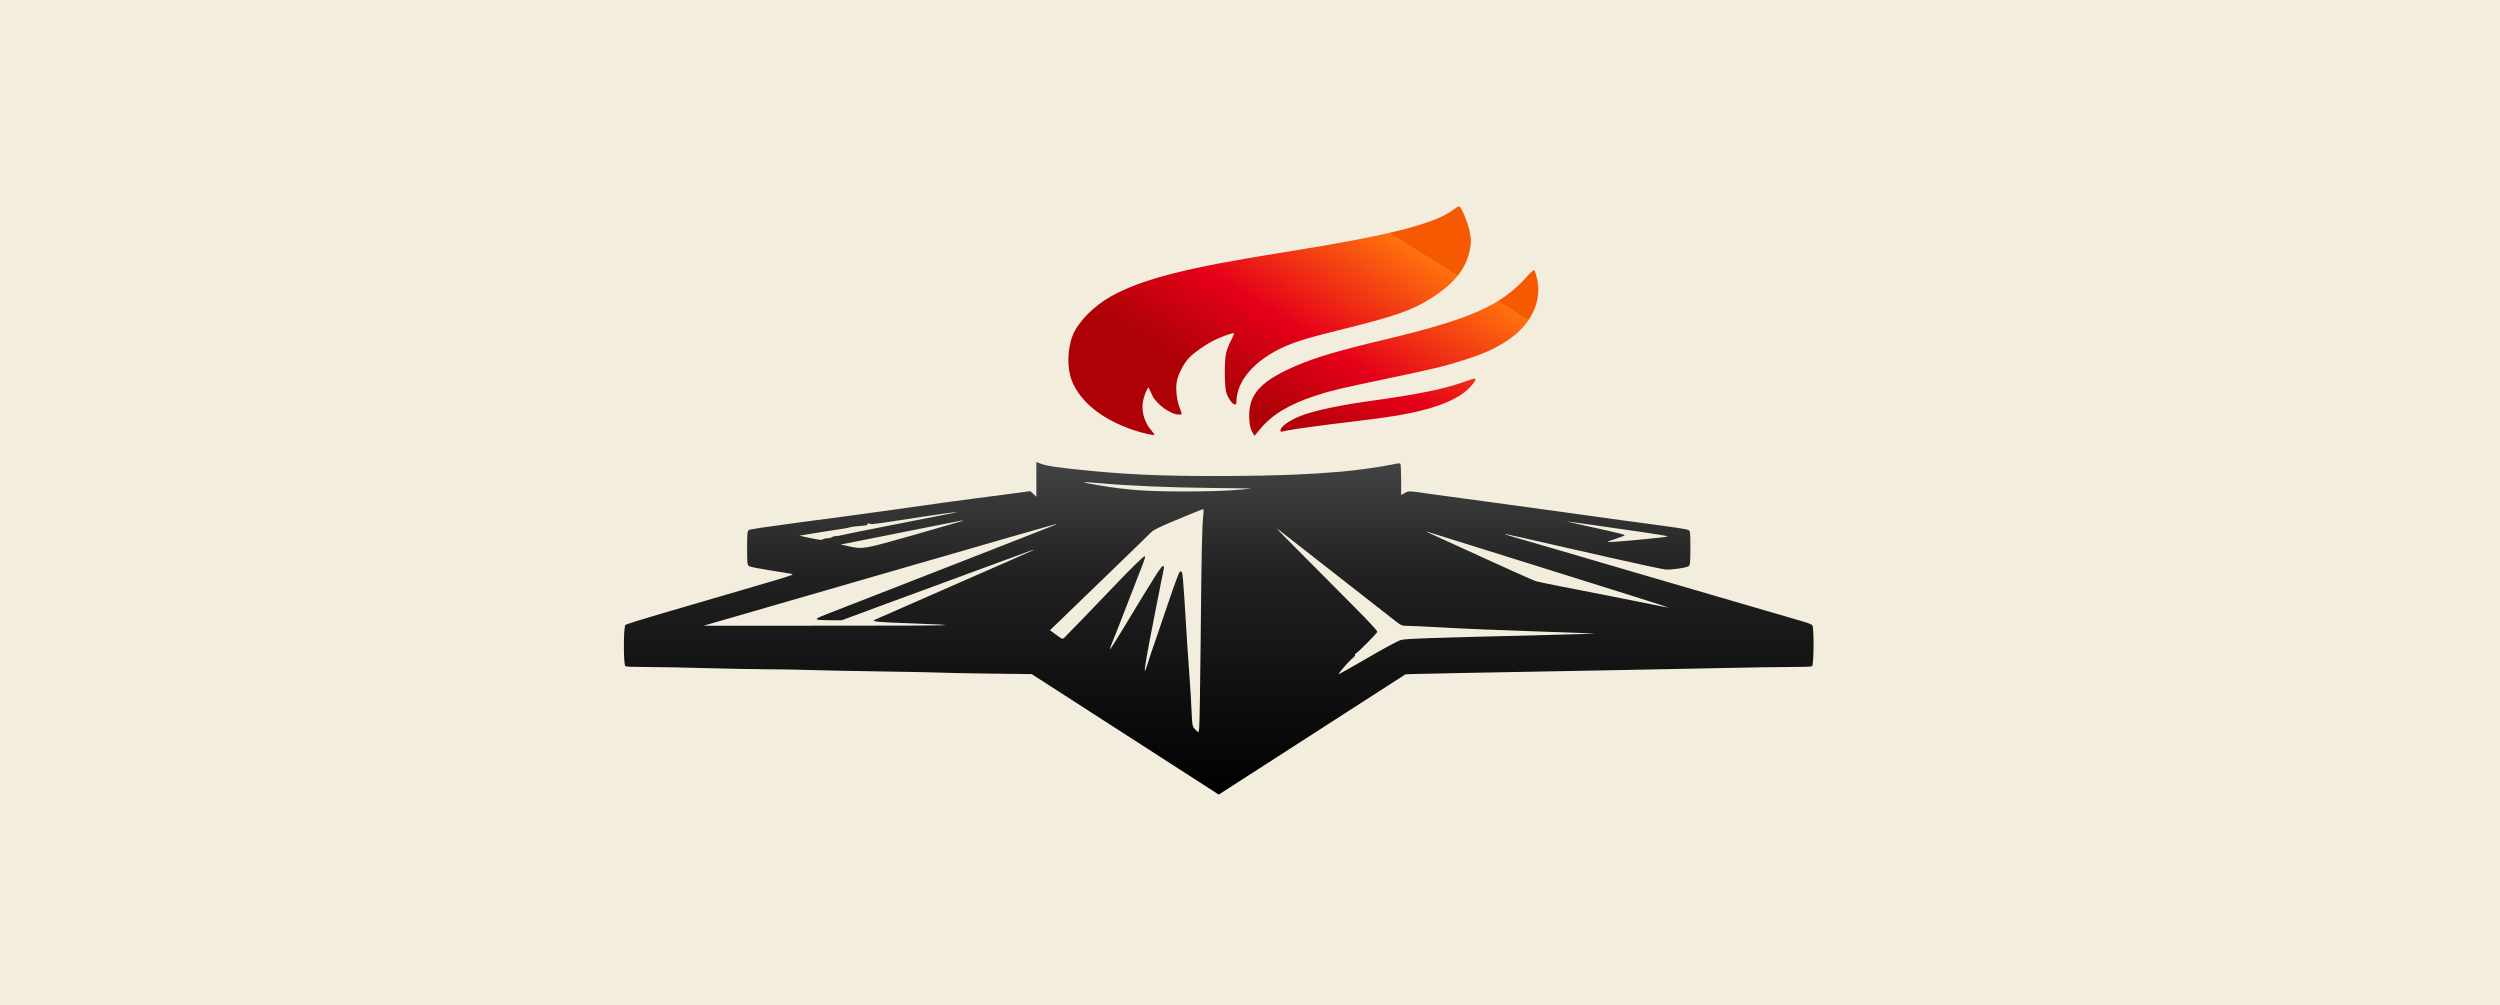
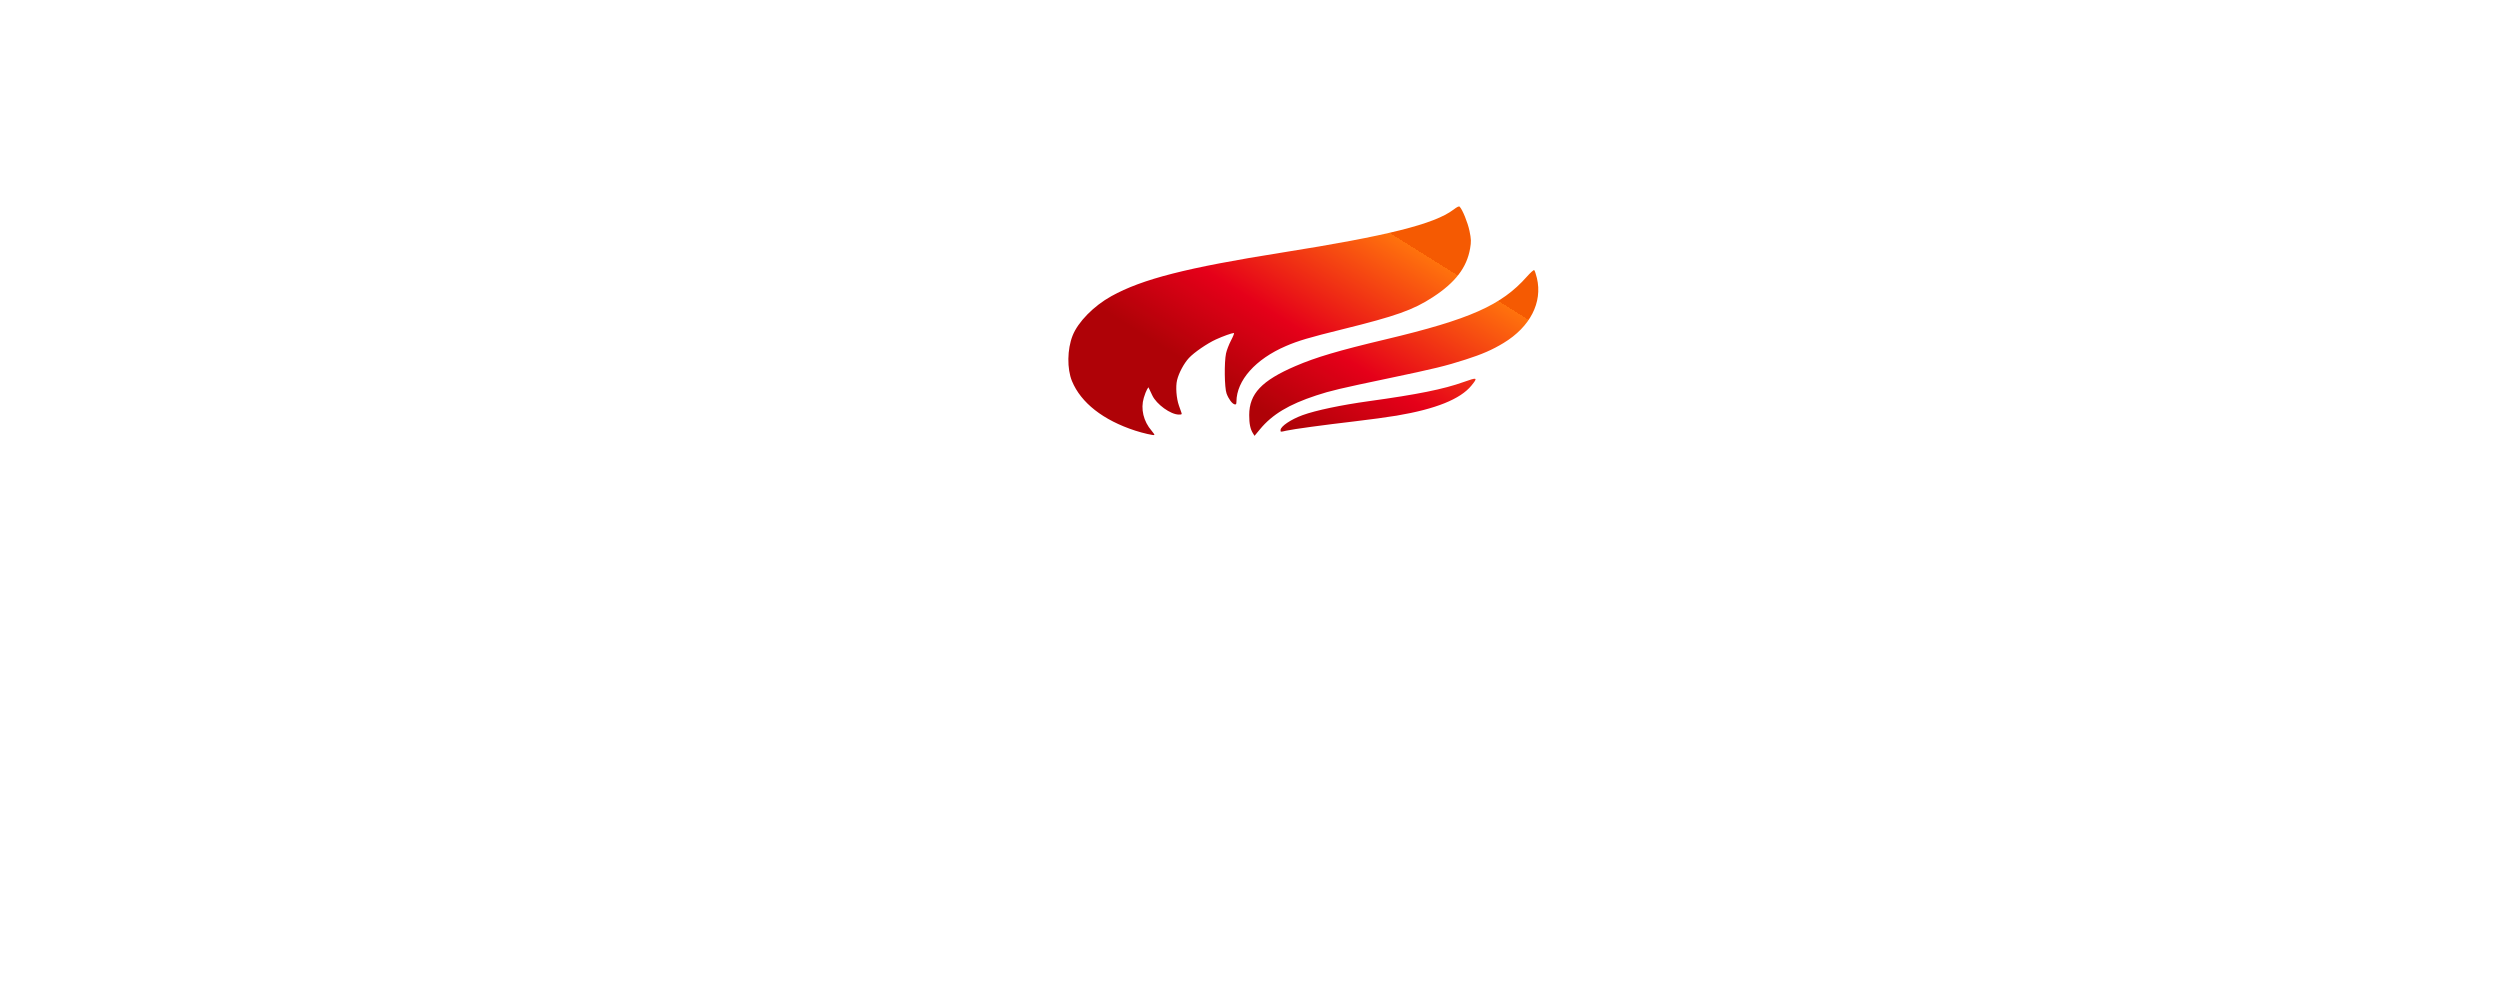
<svg xmlns="http://www.w3.org/2000/svg" width="557" height="224" viewBox="0 0 557 224" fill="none">
-   <rect width="557" height="224" fill="#F2EDDD" />
-   <path fill-rule="evenodd" clip-rule="evenodd" d="M230.903 106.796V110.673L230.247 110.051C229.886 109.708 229.554 109.428 229.509 109.428C229.464 109.428 226.994 109.76 224.019 110.166C221.043 110.572 217.852 110.989 216.927 111.094C215.386 111.268 207.768 112.321 198.68 113.616C193.264 114.388 190.673 114.737 178.492 116.342C171.802 117.223 167.182 117.909 166.91 118.062C166.504 118.29 166.457 118.704 166.457 122.099C166.457 125.537 166.5 125.907 166.925 126.155C167.183 126.305 169.31 126.725 171.652 127.088C173.993 127.452 176.17 127.811 176.489 127.887C176.969 128.001 175.895 128.368 170.275 130.008C166.538 131.099 161.501 132.573 159.081 133.284C156.661 133.995 151.303 135.562 147.175 136.766C143.047 137.97 139.524 139.078 139.346 139.228C138.893 139.611 138.881 148.116 139.333 148.407C139.551 148.548 141.034 148.609 144.315 148.611C146.885 148.613 152.714 148.724 157.269 148.857C161.824 148.99 167.822 149.103 170.598 149.108C173.374 149.113 177.8 149.189 180.433 149.277C183.067 149.365 190.397 149.512 196.722 149.604C203.048 149.696 208.929 149.816 209.792 149.869C210.656 149.923 215.526 150.017 220.614 150.079L229.866 150.191L250.7 163.611L271.534 177.03L292.329 163.639L313.123 150.248L314.654 150.177C315.495 150.139 320.609 150.031 326.019 149.937C331.428 149.844 339.348 149.698 343.618 149.613C347.889 149.528 356.041 149.376 361.735 149.275C367.429 149.174 377.155 148.982 383.347 148.848C389.539 148.714 396.591 148.605 399.018 148.606C402.108 148.607 403.524 148.547 403.742 148.407C404.121 148.163 404.186 140.02 403.814 139.389C403.636 139.088 402.933 138.805 401.032 138.271C399.632 137.878 394.295 136.321 389.17 134.811C384.046 133.3 378.513 131.689 376.876 131.229C375.239 130.769 369.591 129.117 364.324 127.558C359.057 125.998 351.137 123.677 346.724 122.4C335.797 119.237 335.187 119.055 335.288 118.99C335.376 118.934 337.777 119.471 359.018 124.305C365.068 125.682 370.515 126.845 371.123 126.888C372.403 126.981 375.689 126.508 376.242 126.152C376.548 125.954 376.617 125.207 376.617 122.091C376.617 118.314 376.611 118.27 376.035 118.03C375.715 117.897 372.832 117.443 369.629 117.022C363.396 116.203 360.535 115.811 346.595 113.86C341.684 113.173 334.521 112.196 330.677 111.688C326.834 111.181 321.767 110.491 319.419 110.156C313.518 109.313 313.94 109.333 312.995 109.845L312.172 110.292V106.956C312.172 105.121 312.105 103.508 312.023 103.371C311.896 103.157 311.607 103.18 310.017 103.528C307.94 103.984 302.001 104.809 298.843 105.082C291.624 105.704 285.043 105.97 275.031 106.045C261.844 106.142 253.134 105.853 244.232 105.022C235.782 104.234 233.089 103.841 231.489 103.166L230.903 102.919V106.796ZM245.278 107.677C251.716 108.242 260.658 108.622 269.67 108.713C274.693 108.764 278.76 108.833 278.708 108.866C278.656 108.9 276.876 109.053 274.752 109.206C272.097 109.399 268.666 109.488 263.773 109.493C255.568 109.5 251.192 109.191 245.161 108.179C240.26 107.356 240.287 107.239 245.278 107.677ZM268.081 114.888C267.81 117.417 267.685 123.466 267.506 142.772C267.411 153.088 267.258 161.903 267.166 162.362L266.999 163.195L266.318 162.529C265.653 161.877 265.633 161.779 265.477 158.361C265.389 156.435 265.202 153.284 265.06 151.358C264.697 146.417 264.329 140.813 263.911 133.853C263.713 130.552 263.47 127.716 263.371 127.552C263.272 127.388 263.063 127.281 262.906 127.315C262.748 127.348 261.665 130.221 260.499 133.699C259.332 137.176 257.912 141.334 257.344 142.939C256.776 144.544 256.047 146.716 255.725 147.767C254.454 151.903 254.925 148.791 257.702 134.686C258.478 130.743 259.187 127.199 259.277 126.809C259.376 126.384 259.339 126.1 259.187 126.1C258.718 126.1 257.947 127.301 250.438 139.733C248.761 142.508 247.34 144.747 247.28 144.708C247.219 144.669 247.659 143.448 248.257 141.996C248.856 140.543 249.898 137.892 250.573 136.104C251.248 134.315 252.499 131.089 253.353 128.935C255.118 124.479 255.299 123.933 255.015 123.933C254.783 123.933 252.133 126.504 249.088 129.685C242.639 136.42 237.359 141.893 237.055 142.159C236.733 142.44 236.603 142.386 235.322 141.437L233.937 140.411L244.931 129.797C250.977 123.958 256.179 118.907 256.491 118.571C256.902 118.128 258.171 117.491 261.126 116.243C265.234 114.509 267.919 113.43 268.125 113.43C268.187 113.43 268.167 114.086 268.081 114.888ZM212.915 114.189C212.773 114.226 207.066 115.345 200.233 116.677C193.4 118.009 187.608 119.174 187.36 119.265C187.113 119.357 186.632 119.432 186.292 119.432C185.952 119.432 185.528 119.544 185.351 119.682C185.174 119.819 184.708 119.932 184.316 119.932C183.924 119.932 183.468 120.037 183.302 120.165C183.048 120.362 182.62 120.317 180.538 119.875L178.075 119.353L182.424 118.639C184.817 118.247 187.24 117.866 187.81 117.793C188.379 117.719 189.078 117.578 189.363 117.479C189.647 117.38 190.673 117.244 191.643 117.177C193.056 117.08 193.376 117.007 193.257 116.807C193.113 116.567 193.237 116.563 194.28 116.776C194.423 116.805 196.81 116.475 199.586 116.042C208.856 114.596 214.259 113.845 212.915 114.189ZM214.283 116.107C214.039 116.199 209.322 117.559 203.801 119.131C192.4 122.376 192.226 122.407 189.104 121.712L187.292 121.309L188.327 121.121C188.897 121.017 194.953 119.812 201.786 118.444C208.619 117.075 214.326 115.951 214.468 115.948C214.61 115.944 214.527 116.015 214.283 116.107ZM355.265 117.021C363.002 118.101 370.706 119.249 371.312 119.411C371.707 119.517 371.403 119.597 370.018 119.754C366.451 120.158 359.648 120.764 358.759 120.756C357.9 120.749 357.957 120.715 359.84 120.094C360.932 119.734 361.893 119.371 361.974 119.286C362.134 119.119 360.98 118.833 353.453 117.176C350.749 116.58 348.827 116.131 349.183 116.178C349.539 116.224 352.276 116.604 355.265 117.021ZM235.16 116.911C235.025 116.991 223.85 121.37 210.327 126.641C196.804 131.912 184.827 136.582 183.713 137.018C181.152 138.021 181.322 138.188 184.911 138.188H187.551L198.551 134.117C204.601 131.878 211.822 129.223 214.597 128.216C217.373 127.21 221.799 125.583 224.432 124.6C229.599 122.671 230.658 122.3 230.256 122.558C230.114 122.649 222.135 126.157 212.527 130.352C202.918 134.548 194.946 138.046 194.811 138.126C194.201 138.485 195.519 138.614 202.311 138.859C215.882 139.349 214.563 139.391 185.48 139.404L156.752 139.416L158.175 139.004C158.958 138.778 176.545 133.689 197.257 127.697C217.968 121.704 235.025 116.793 235.16 116.783C235.316 116.771 235.316 116.818 235.16 116.911ZM297.663 128.018C304.668 133.519 310.836 138.34 311.368 138.729C312.269 139.388 312.429 139.438 313.651 139.438C314.374 139.438 317.511 139.584 320.622 139.763C323.732 139.941 328.49 140.167 331.195 140.265C337.242 140.483 353.85 141.092 355.265 141.148C355.834 141.17 350.885 141.322 344.265 141.484C317.352 142.146 313.154 142.292 312.042 142.611C311.468 142.776 308.192 144.547 304.683 146.589C301.205 148.612 298.315 150.24 298.261 150.206C298.103 150.104 300.485 147.352 301.311 146.683C301.729 146.344 301.996 145.989 301.905 145.895C301.814 145.8 301.932 145.632 302.167 145.522C302.623 145.307 306.615 141.282 306.855 140.794C306.95 140.6 305.28 138.775 301.865 135.344C284.605 117.998 284.129 117.514 284.661 117.848C284.807 117.939 290.658 122.516 297.663 128.018ZM345.101 126.938C359.868 131.555 371.91 135.357 371.863 135.387C371.816 135.418 369.576 134.985 366.886 134.425C364.195 133.866 359.898 133.01 357.336 132.522C349.884 131.104 343.17 129.761 342.241 129.502C341.768 129.37 337.168 127.328 332.018 124.964C326.868 122.6 321.664 120.226 320.454 119.688C318.377 118.766 317.391 118.274 317.995 118.463C318.138 118.508 330.335 122.321 345.101 126.938Z" fill="url(#paint0_linear_378_4)" />
  <path fill-rule="evenodd" clip-rule="evenodd" d="M323.803 46.732C319.566 49.926 309.063 52.553 285.696 56.262C264.376 59.647 254.494 62.17 247.603 65.991C243.679 68.167 240.184 71.726 238.975 74.778C237.773 77.816 237.713 82.18 238.836 84.906C240.83 89.743 245.793 93.628 252.95 95.952C254.659 96.507 257.001 97.041 257.19 96.919C257.265 96.871 256.993 96.446 256.585 95.975C254.756 93.864 254.102 91.101 254.842 88.616C255.061 87.882 255.38 87.057 255.552 86.782L255.864 86.282L256.07 86.699C256.183 86.928 256.48 87.555 256.73 88.093C257.657 90.082 260.823 92.367 262.652 92.367C263.305 92.367 263.358 92.324 263.212 91.909C263.123 91.656 262.878 90.963 262.667 90.367C262.092 88.739 261.902 86.142 262.251 84.698C262.64 83.092 263.787 80.949 264.896 79.757C266.053 78.512 268.963 76.515 270.919 75.622C272.503 74.899 274.472 74.195 274.91 74.195C275.039 74.195 274.759 74.926 274.288 75.82C273.818 76.714 273.309 78.033 273.158 78.75C272.739 80.746 272.813 86.399 273.275 87.662C273.725 88.891 274.51 89.951 275.073 90.091C275.394 90.17 275.474 90.051 275.478 89.486C275.512 84.75 279.723 80.018 286.501 77.1C289.244 75.918 291.642 75.207 299.111 73.361C311.087 70.4 314.838 69.068 319.224 66.215C324.26 62.939 326.804 59.615 327.542 55.347C327.801 53.85 327.78 53.271 327.406 51.461C327.019 49.591 325.834 46.675 325.208 46.053C325.05 45.895 324.667 46.08 323.803 46.732ZM340.177 61.649C334.528 68.025 327.517 71.137 308.731 75.609C298.179 78.121 293.208 79.592 288.637 81.556C281.103 84.794 278.333 87.725 278.323 92.469C278.319 94.4 278.569 95.615 279.164 96.552L279.513 97.105L280.712 95.654C283.453 92.335 287.149 90.11 293.255 88.103C296.463 87.049 298.493 86.568 309.378 84.285C319.658 82.129 322.056 81.545 326.543 80.105C330.244 78.917 332.486 77.939 335.003 76.413C340.913 72.832 343.711 67.384 342.425 61.964C342.211 61.06 341.937 60.258 341.818 60.181C341.698 60.105 340.96 60.765 340.177 61.649ZM326.071 85.123C321.642 86.709 315.829 87.882 304.978 89.382C298.829 90.232 293.142 91.431 290.225 92.491C287.618 93.439 285.308 94.999 285.308 95.81C285.308 96.274 285.226 96.264 286.593 95.954C288.092 95.613 294.883 94.687 301.872 93.871C305.075 93.498 309.262 92.927 311.177 92.604C319.871 91.137 325.366 88.929 327.825 85.914C329.326 84.075 329.182 84.01 326.071 85.123Z" fill="url(#paint1_linear_378_4)" />
  <defs>
    <linearGradient id="paint0_linear_378_4" x1="271.531" y1="101.712" x2="271.531" y2="177.03" gradientUnits="userSpaceOnUse">
      <stop stop-color="#454545" />
      <stop offset="0.349" stop-color="#222121" />
      <stop offset="1" />
    </linearGradient>
    <linearGradient id="paint1_linear_378_4" x1="314.733" y1="55.087" x2="288.958" y2="96.213" gradientUnits="userSpaceOnUse">
      <stop stop-color="#F55A02" />
      <stop offset="0" stop-color="#FF720D" />
      <stop offset="0.598" stop-color="#E50019" />
      <stop offset="1" stop-color="#AF0207" />
    </linearGradient>
  </defs>
</svg>